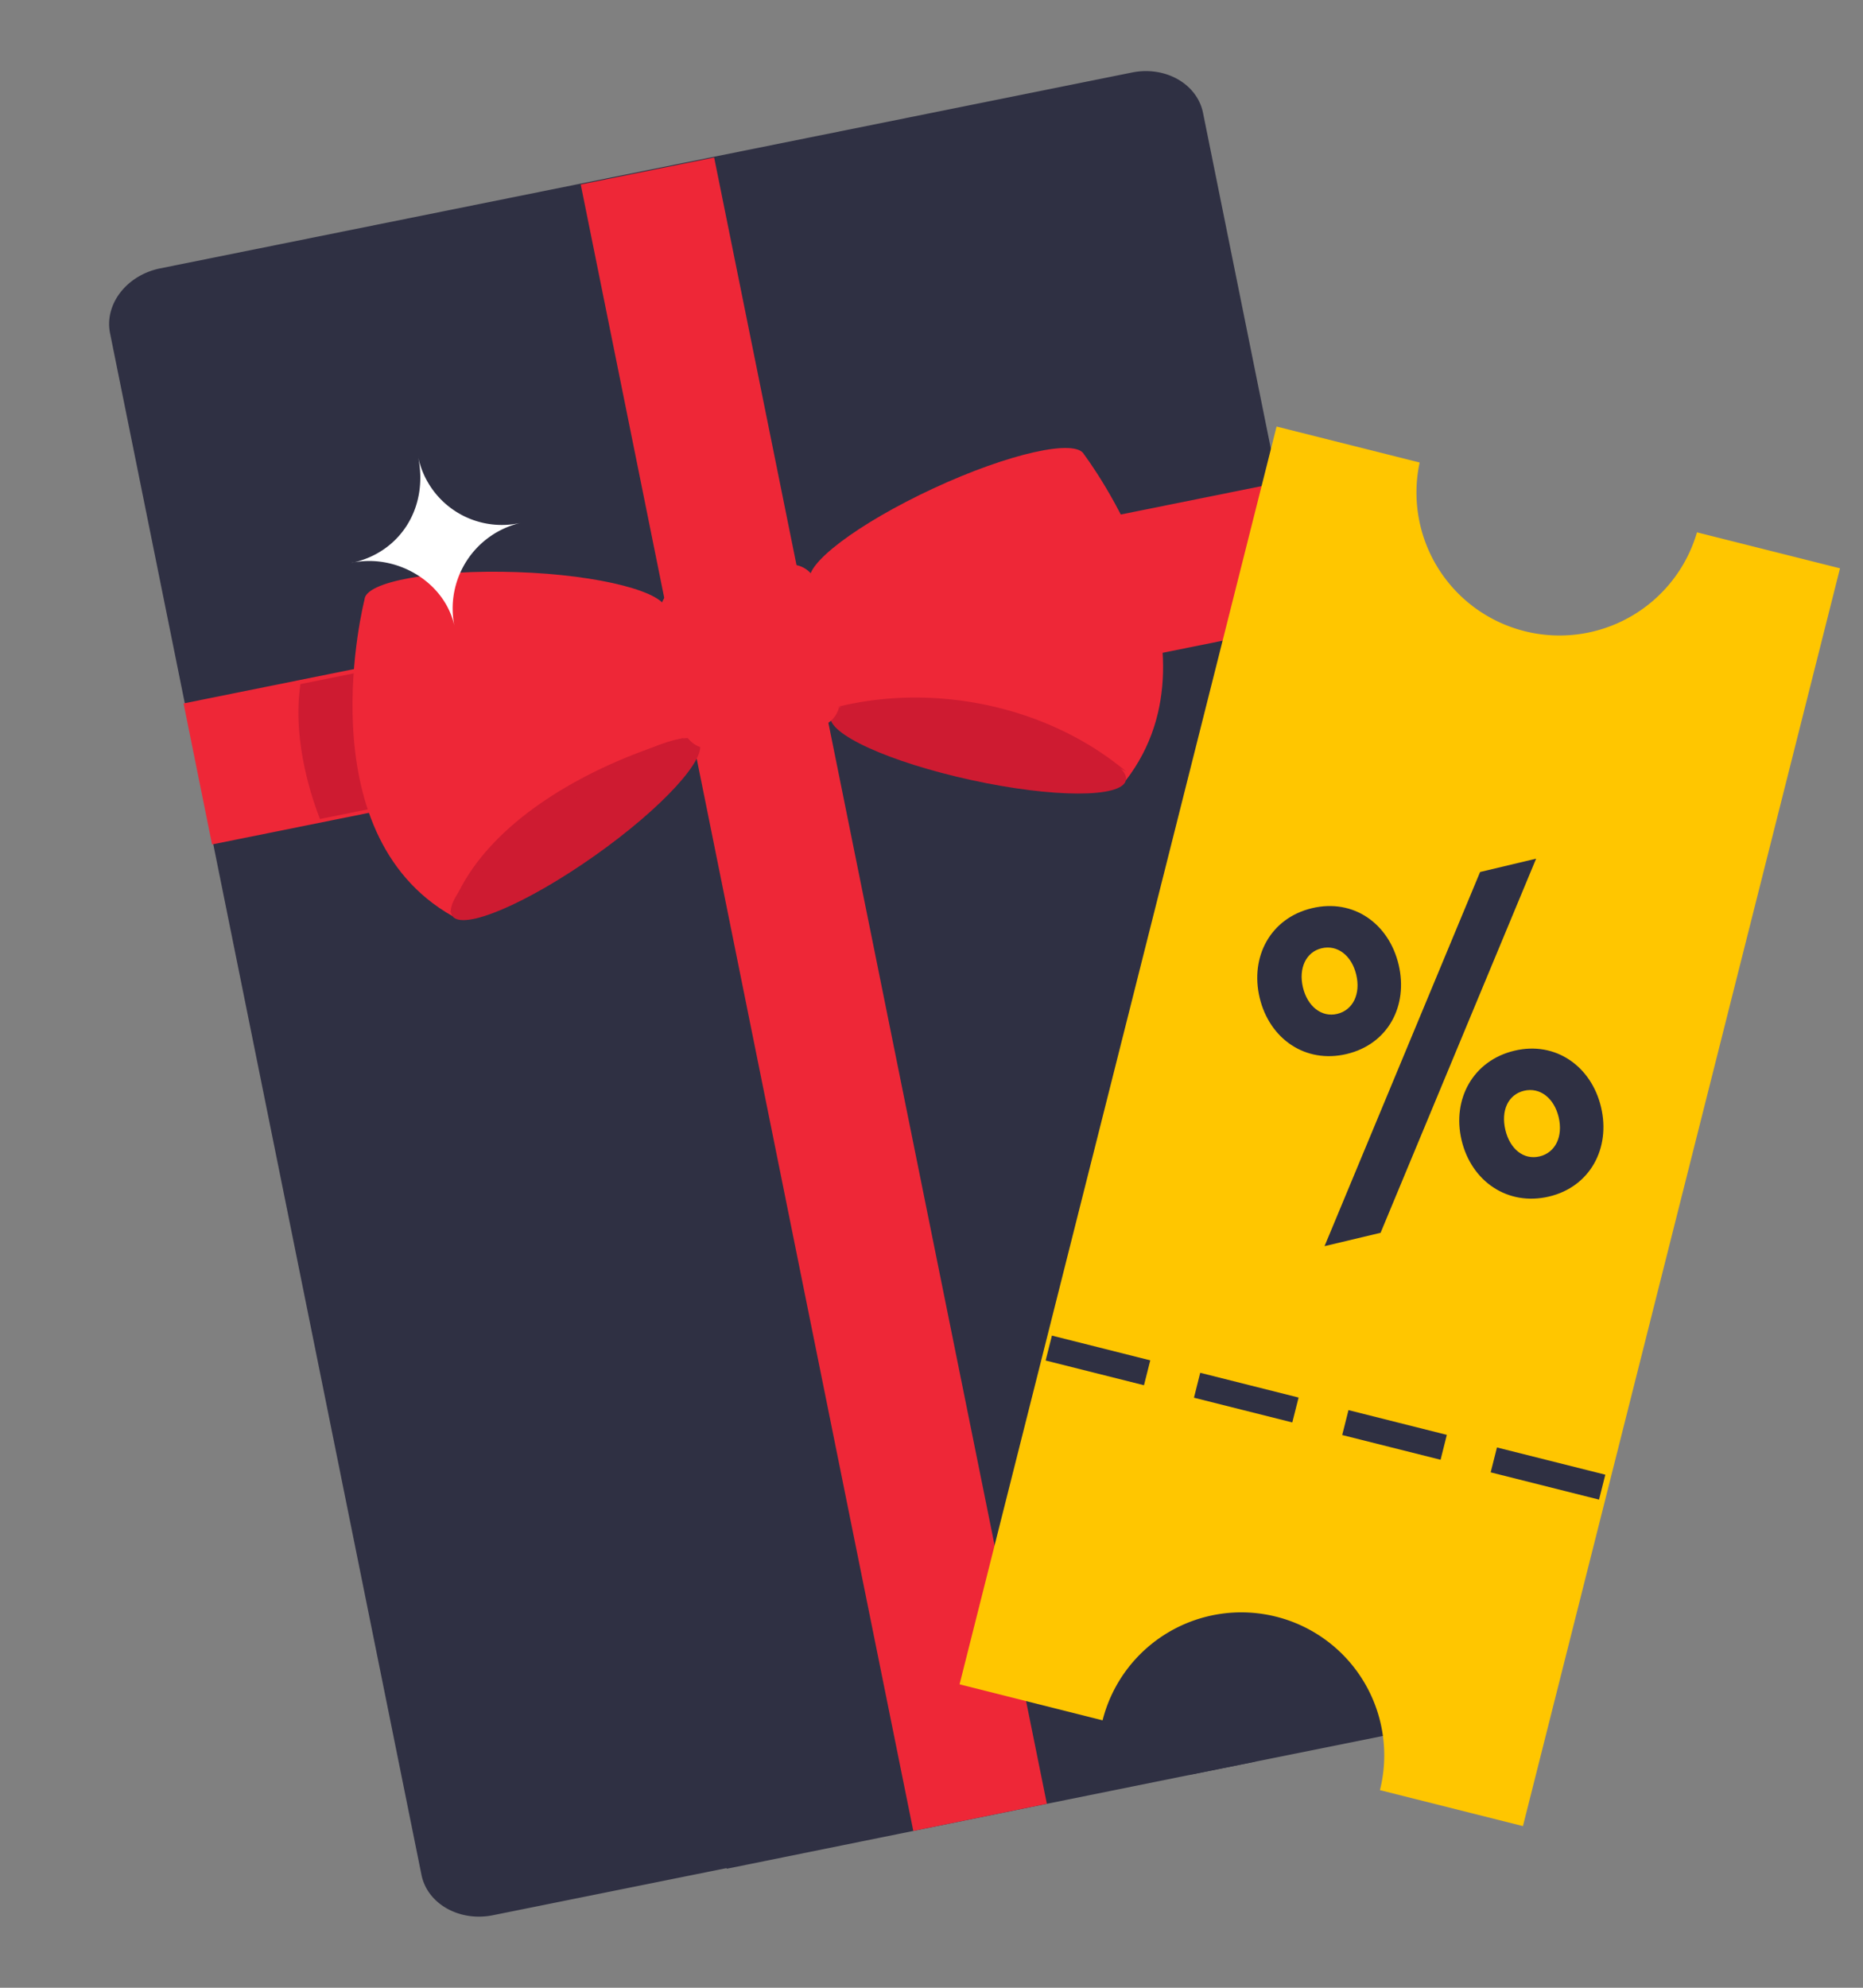
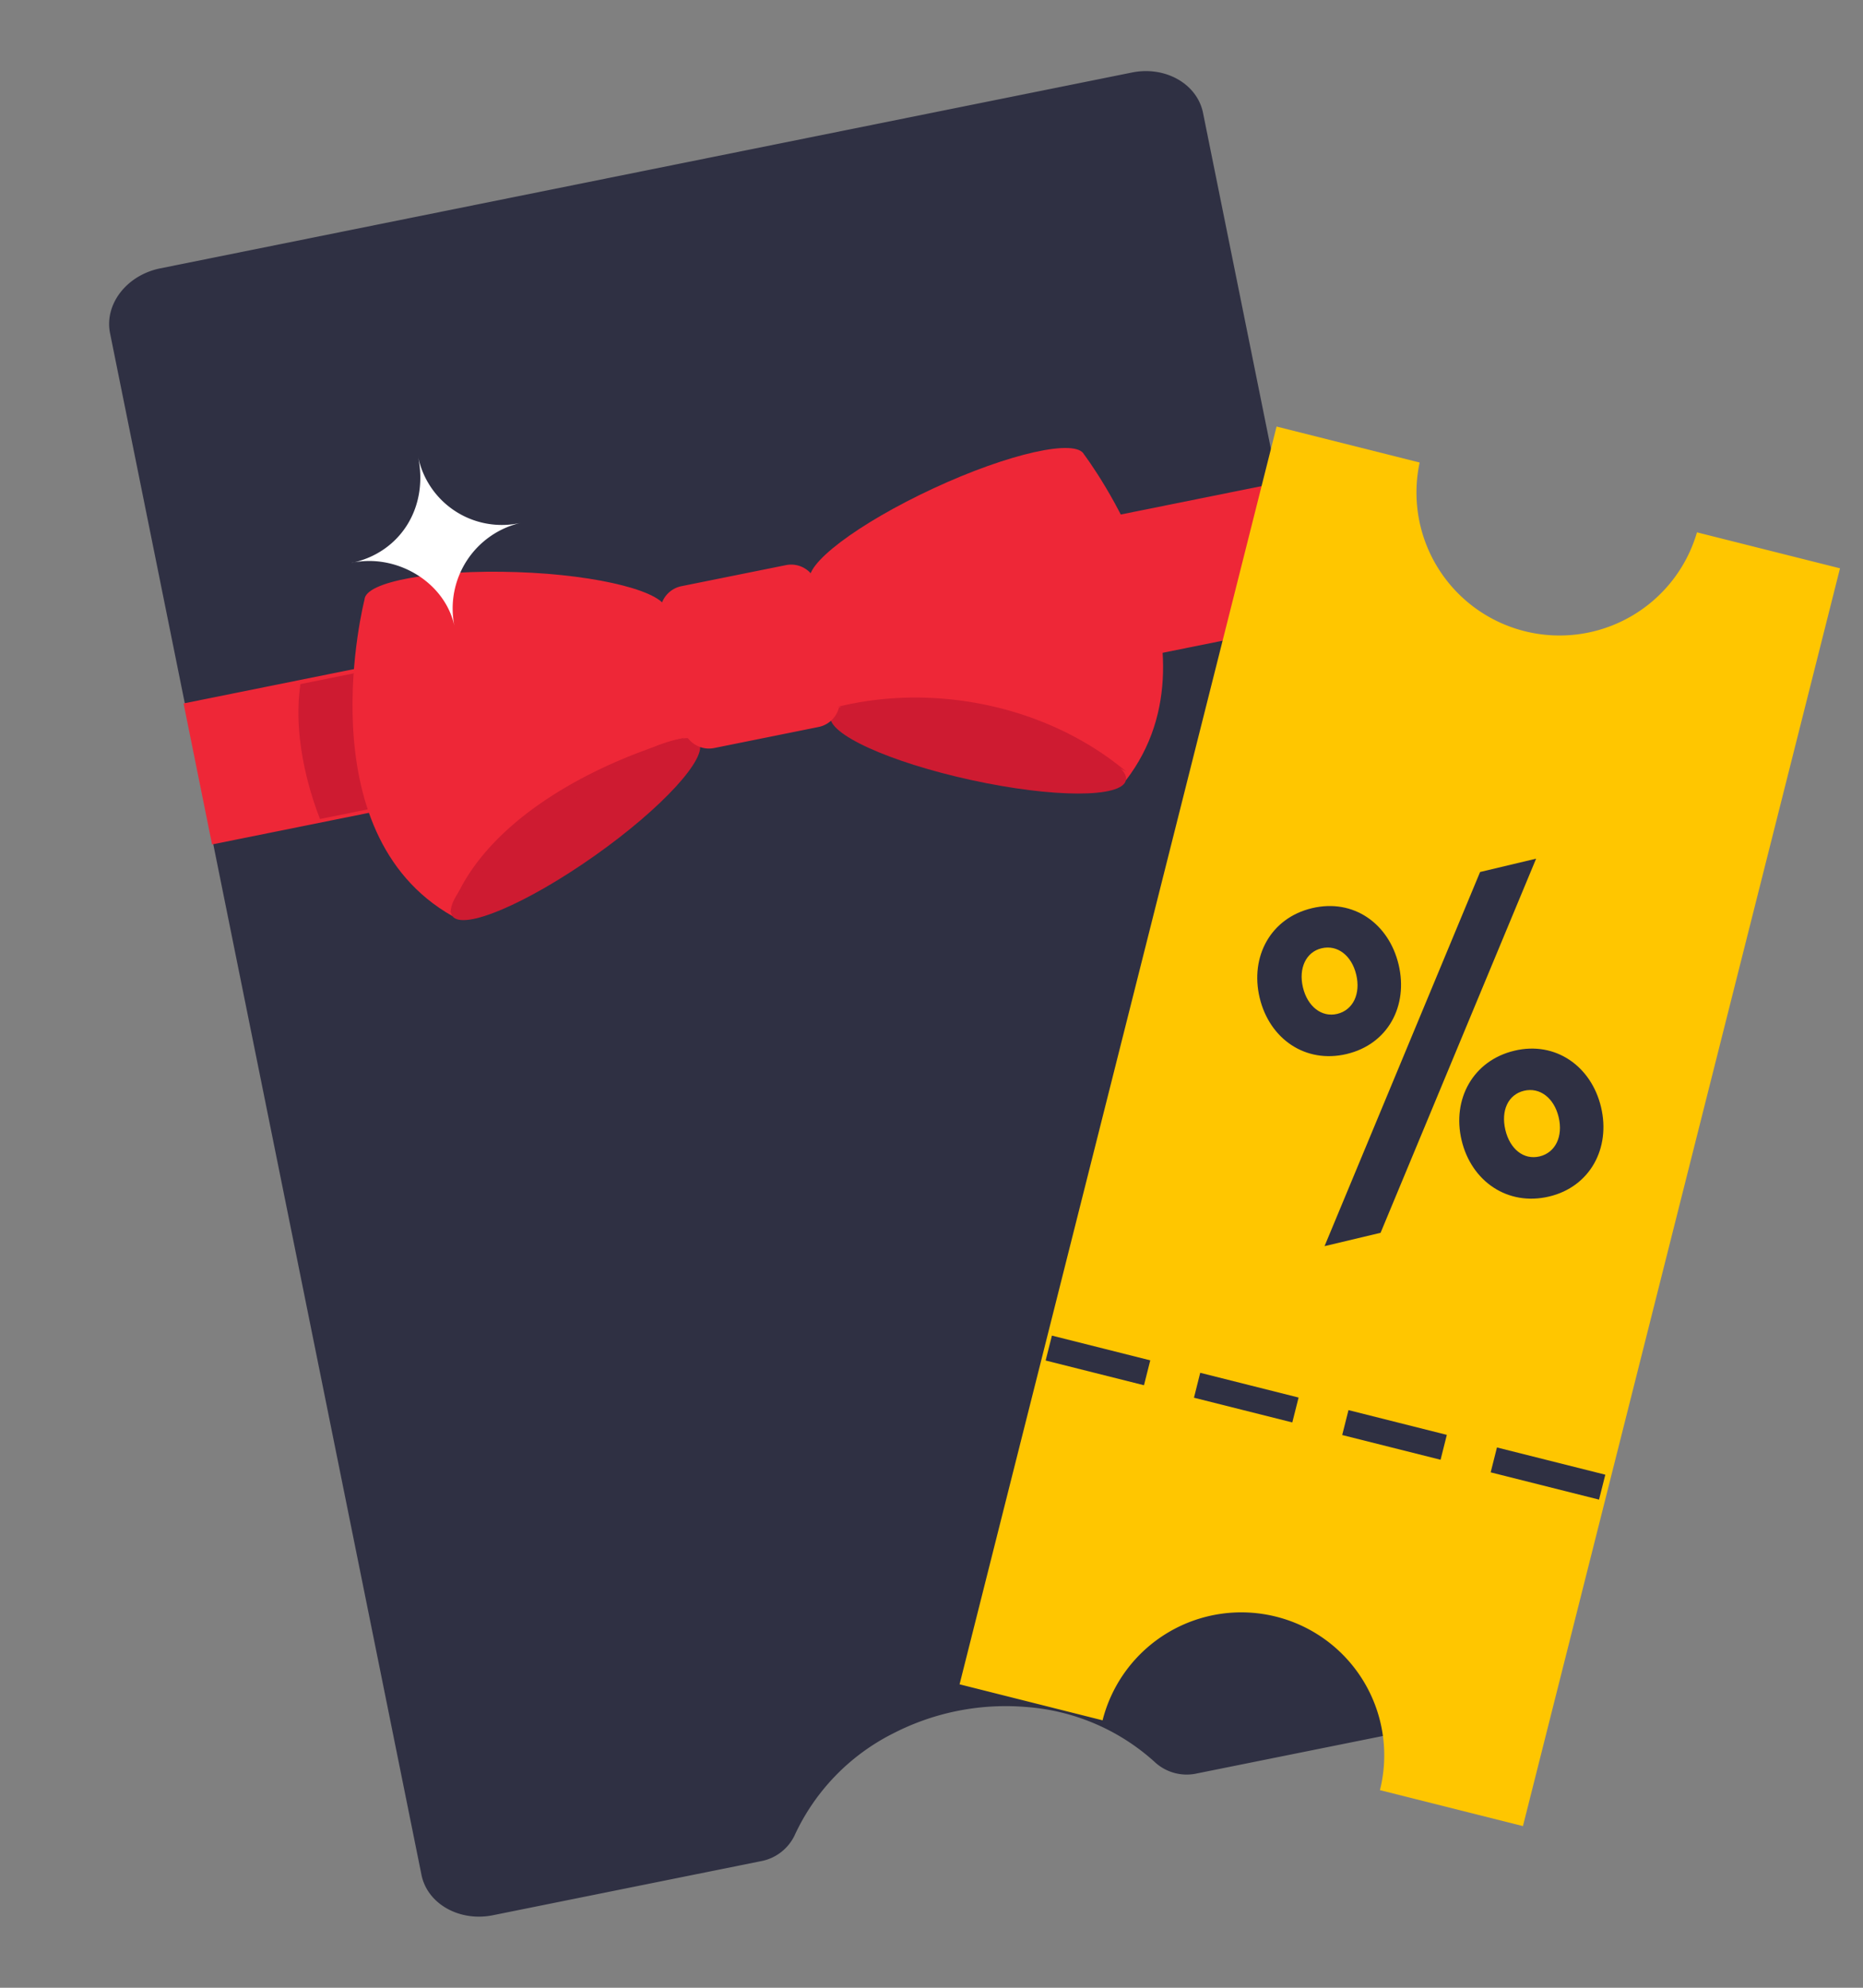
<svg xmlns="http://www.w3.org/2000/svg" width="75" height="80" viewBox="0 0 75 80" fill="none">
  <rect x="0" y="0" width="75" height="80" fill="#808080" stroke="none" />
-   <path d="M31.139 63.45 29.25 75.212l7.516-1.523 5.377-1.092 8.394-1.698-9.474-3.64-6.067-2.326-3.858-1.481z" fill="#2F3043" />
  <path d="M45.572 2.918 6.444 10.802c-1.35.276-2.258 1.451-2.01 2.628l12.53 62.009c.226 1.178 1.527 1.914 2.876 1.643l10.762-2.17c.599-.101 1.113-.485 1.38-1.03a8.638 8.638 0 0 1 3.985-4.123 9.897 9.897 0 0 1 5.38-1.056 8.64 8.64 0 0 1 5.177 2.246 1.89 1.89 0 0 0 1.67.424l10.762-2.167c1.35-.272 2.257-1.451 2.01-2.627L48.435 4.563c-.226-1.181-1.514-1.917-2.863-1.645z" fill="#2F3043" />
  <path d="m52.691 25.087-1.147-5.675L7.39 28.311l1.147 5.675 44.154-8.9z" fill="#EE2737" />
-   <path d="m23.379 7.424 11.618 57.507 1.77 8.757 5.377-1.092-1.08-5.337L28.75 6.339l-5.37 1.085z" fill="#EE2737" />
  <path d="m17.311 26.48-5.217 1.053c-.354 2.406.555 4.825.787 5.429l5.345-1.079-.915-5.403z" fill="#CE1B31" />
  <path fill-rule="evenodd" clip-rule="evenodd" d="m35.448 28.55-3.159.637-.772-5.747 2.84-.573.005.02c.207.83.962 3.851 1.086 5.663zm-6.479 1.306-2.568.516a17.154 17.154 0 0 1-1.233-5.657l2.08-.416 1.721 5.558z" fill="#F4AA06" />
  <path d="M43.645 18.297c-.305-.66-3.024-.055-6.07 1.36-3.046 1.415-5.265 3.092-4.957 3.753.309.662 3.03.055 6.073-1.356 3.043-1.411 5.264-3.093 4.953-3.757z" fill="#EE2737" />
  <path d="M43.646 18.296s5.843 7.691 1.681 13.108c-2.887-.51-11.877-2.6-11.877-2.6l-.834-5.389 11.03-5.119z" fill="#EE2737" />
  <path d="M45.326 31.405c.164-.718-2.375-1.875-5.67-2.595-3.294-.72-6.062-.732-6.223-.007-.162.724 2.375 1.873 5.67 2.592 3.294.719 6.06.724 6.223.01z" fill="#CE1B31" />
  <path d="M14.674 24.134c.027-.726 2.769-1.22 6.127-1.109 3.358.111 6.035.814 6.024 1.543-.011.728-2.765 1.221-6.124 1.11-3.358-.111-6.056-.81-6.027-1.544z" fill="#EE2737" />
  <path d="M14.674 24.134s-2.41 9.365 3.535 12.733c2.458-1.6 9.937-6.995 9.937-6.995l-1.32-5.287-12.152-.451z" fill="#EE2737" />
  <path d="M18.21 36.867c-.43-.595 1.466-2.647 4.21-4.58 2.744-1.935 5.308-3.012 5.713-2.419.405.594-1.46 2.647-4.204 4.581-2.744 1.934-5.296 3.016-5.72 2.418z" fill="#CE1B31" />
  <path d="m28.75 30.106 4.205-.848c.575-.118.946-.677.833-1.25l-.897-4.431a1.061 1.061 0 0 0-1.254-.832l-4.204.847a1.066 1.066 0 0 0-.834 1.253l.898 4.429c.117.575.678.947 1.253.832z" fill="#EE2737" />
  <path fill-rule="evenodd" clip-rule="evenodd" d="M33.717 28.45a22.91 22.91 0 0 1 11.617 2.599c-3.14-2.63-7.684-3.575-11.617-2.599zm-7.358 1.874c-3.078 1.644-6.411 3.424-8.243 6.416 1.225-3.689 5.886-6.075 9.425-7.051-.387.21-.782.422-1.182.635z" fill="#CE1B31" />
  <path d="M14.16 22.652c1.785-.383 3.741.754 4.133 2.538a3.538 3.538 0 0 1 2.69-4.152 3.442 3.442 0 0 1-4.157-2.686c.445 2.082-.721 3.886-2.657 4.301h-.009z" fill="#fff" />
  <path d="M51.38 65.067a5.761 5.761 0 0 0-6.993 4.17l-5.757-1.449 12.762-50.621 5.76 1.448a5.752 5.752 0 0 0 4.224 6.787 5.762 5.762 0 0 0 6.94-3.977l5.758 1.448L61.31 73.494l-5.757-1.447a5.753 5.753 0 0 0-4.173-6.98h.001z" fill="#FFC600" />
  <path d="m60.264 58.255-.253 1.002 4.362 1.097.253-1.003-4.362-1.096zM54.287 56.752l-.253 1.003 3.96.995.252-1.002-3.959-.996zM48.318 55.25l-.252 1.003 3.959.995.253-1.002-3.96-.996zM42.348 53.753l-.253 1.003 3.959.995.253-1.002-3.96-.996zM54.215 42.42c1.67-.397 2.483-1.947 2.09-3.598-.393-1.651-1.818-2.669-3.487-2.271-1.669.397-2.5 1.952-2.108 3.603.393 1.65 1.836 2.664 3.505 2.266zm-.892 7.733 2.256-.537 6.262-15.058-2.256.537-6.262 15.058zm.508-9.347c-.623.149-1.195-.297-1.378-1.067-.184-.77.126-1.426.75-1.574.641-.153 1.213.293 1.396 1.063.183.77-.126 1.425-.768 1.578zm8.533 7.35c1.651-.393 2.483-1.948 2.09-3.599-.393-1.65-1.836-2.664-3.487-2.27-1.669.396-2.519 1.956-2.126 3.606.393 1.651 1.854 2.66 3.523 2.263zm-.384-1.614c-.642.152-1.195-.297-1.378-1.068-.183-.77.107-1.42.75-1.574.641-.153 1.213.293 1.396 1.063.183.77-.126 1.426-.768 1.579z" fill="#2F3043" />
</svg>